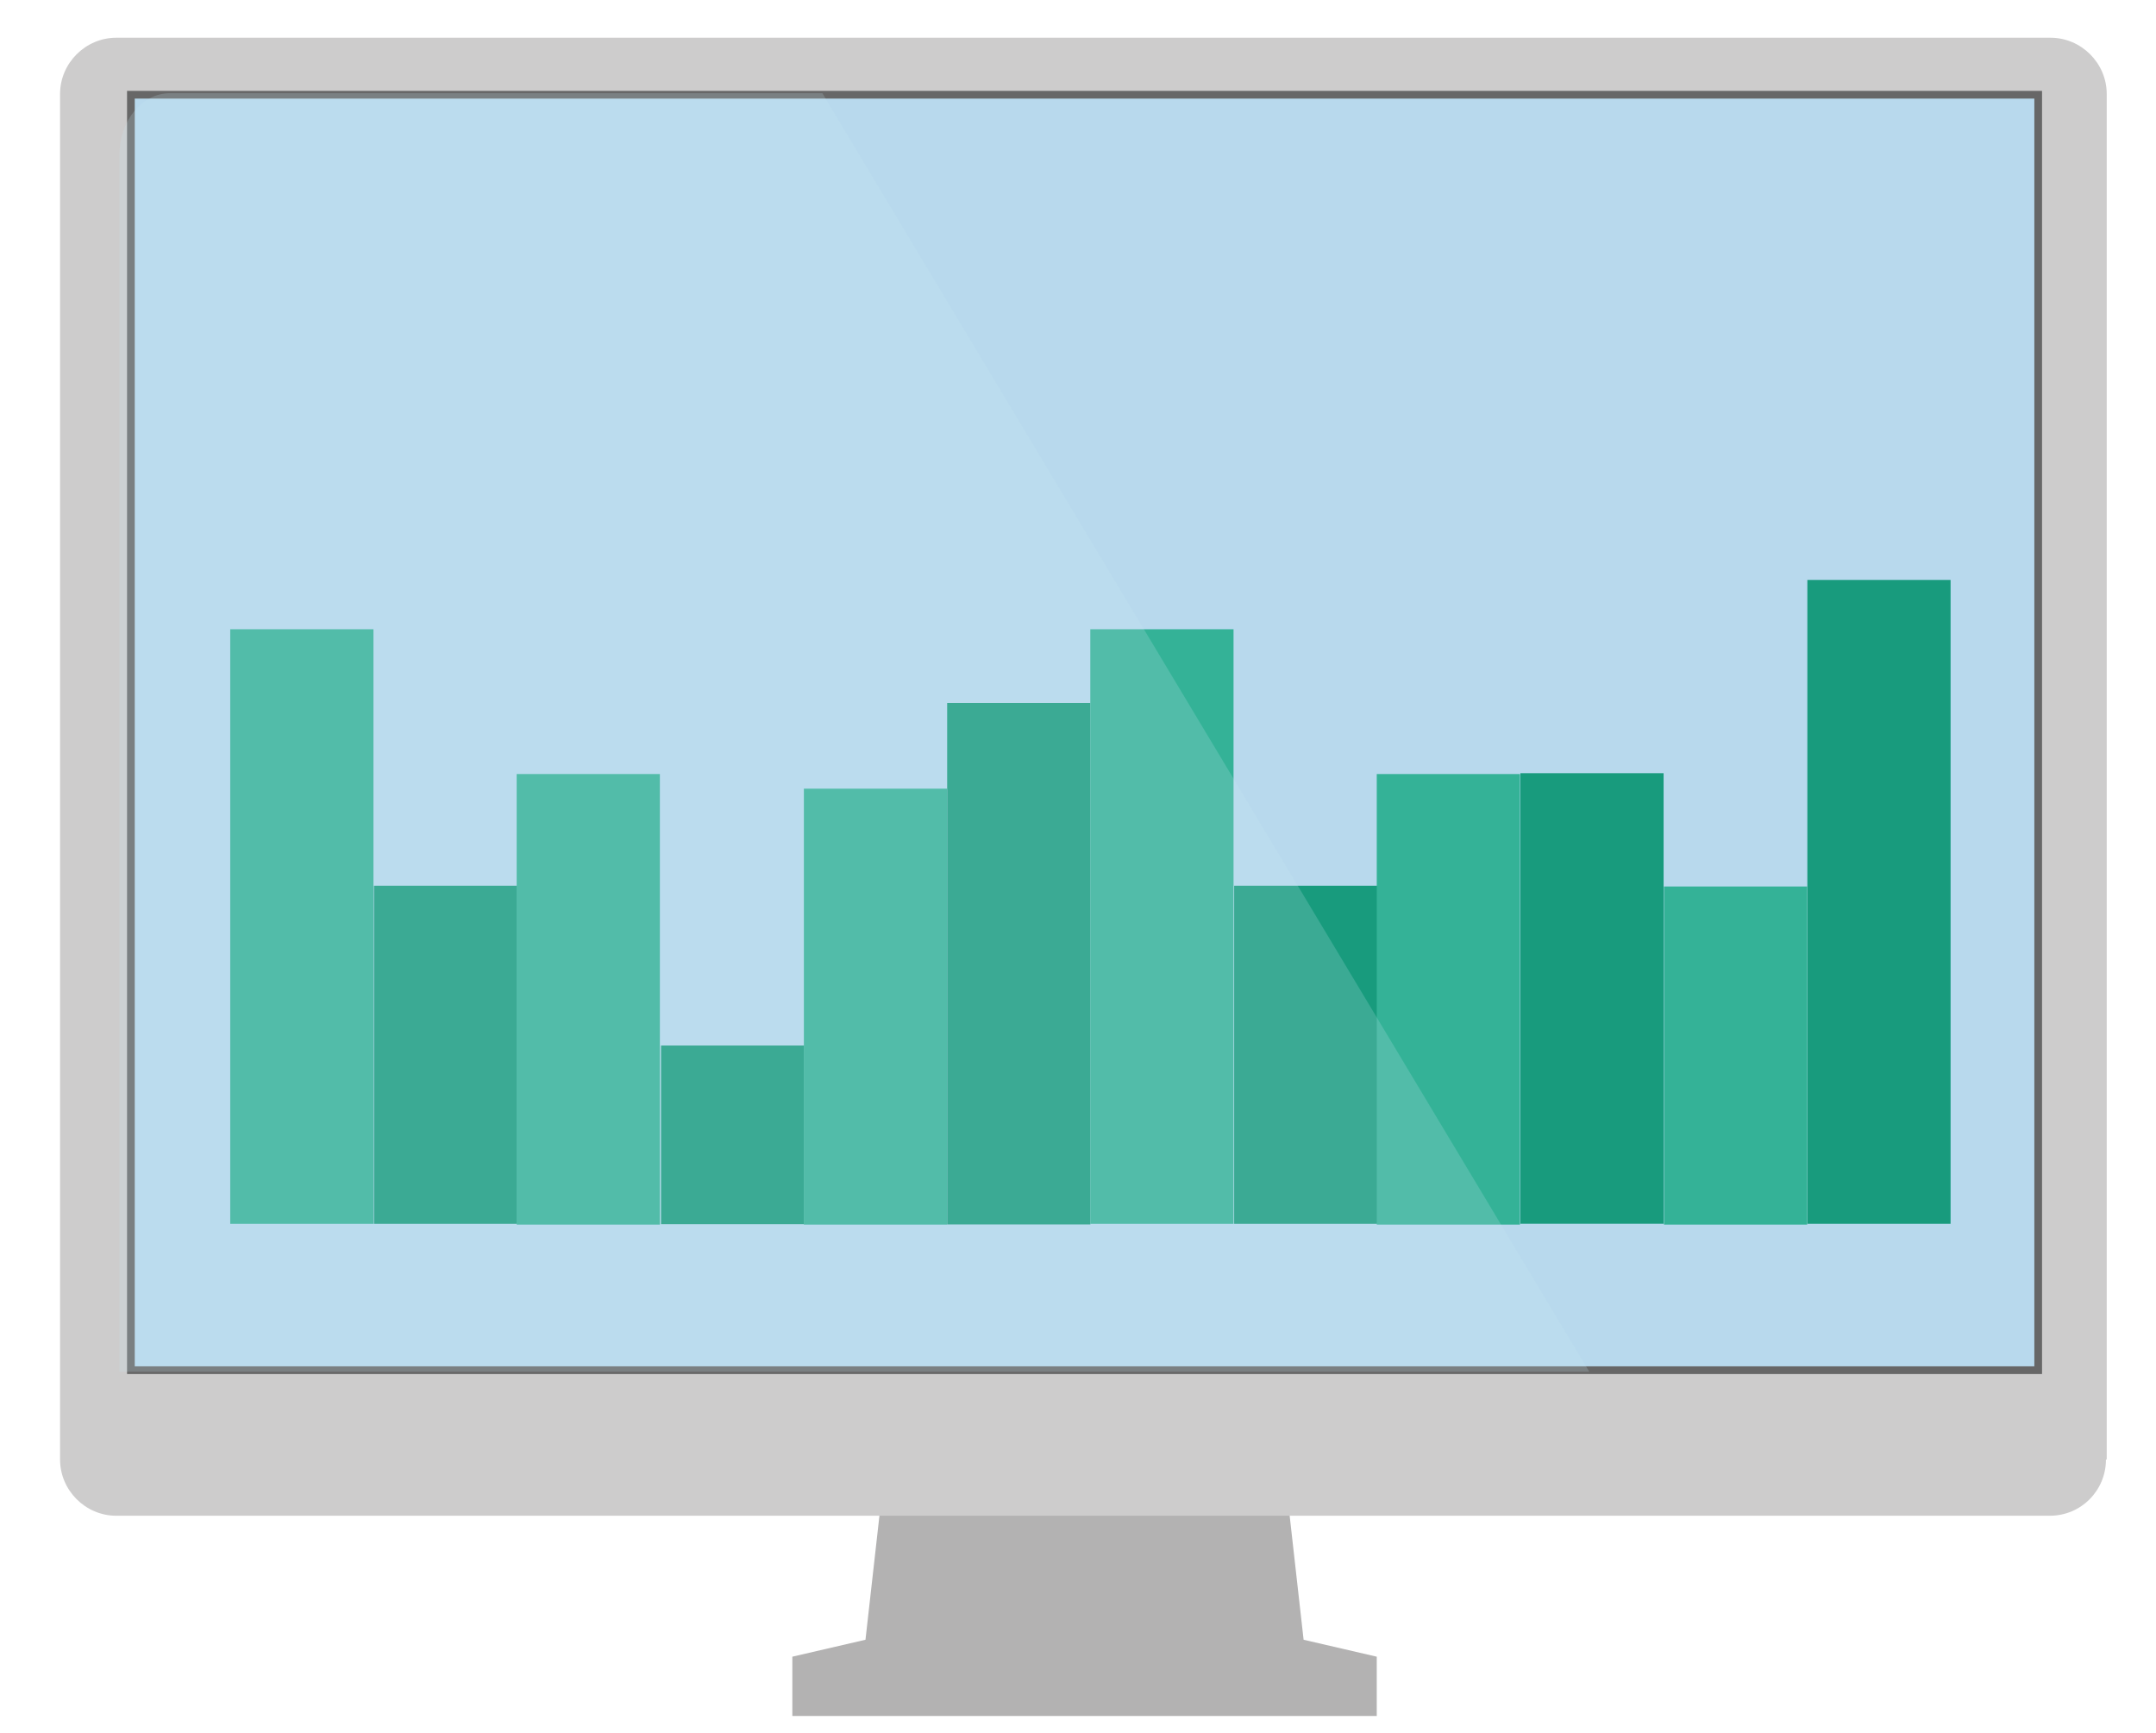
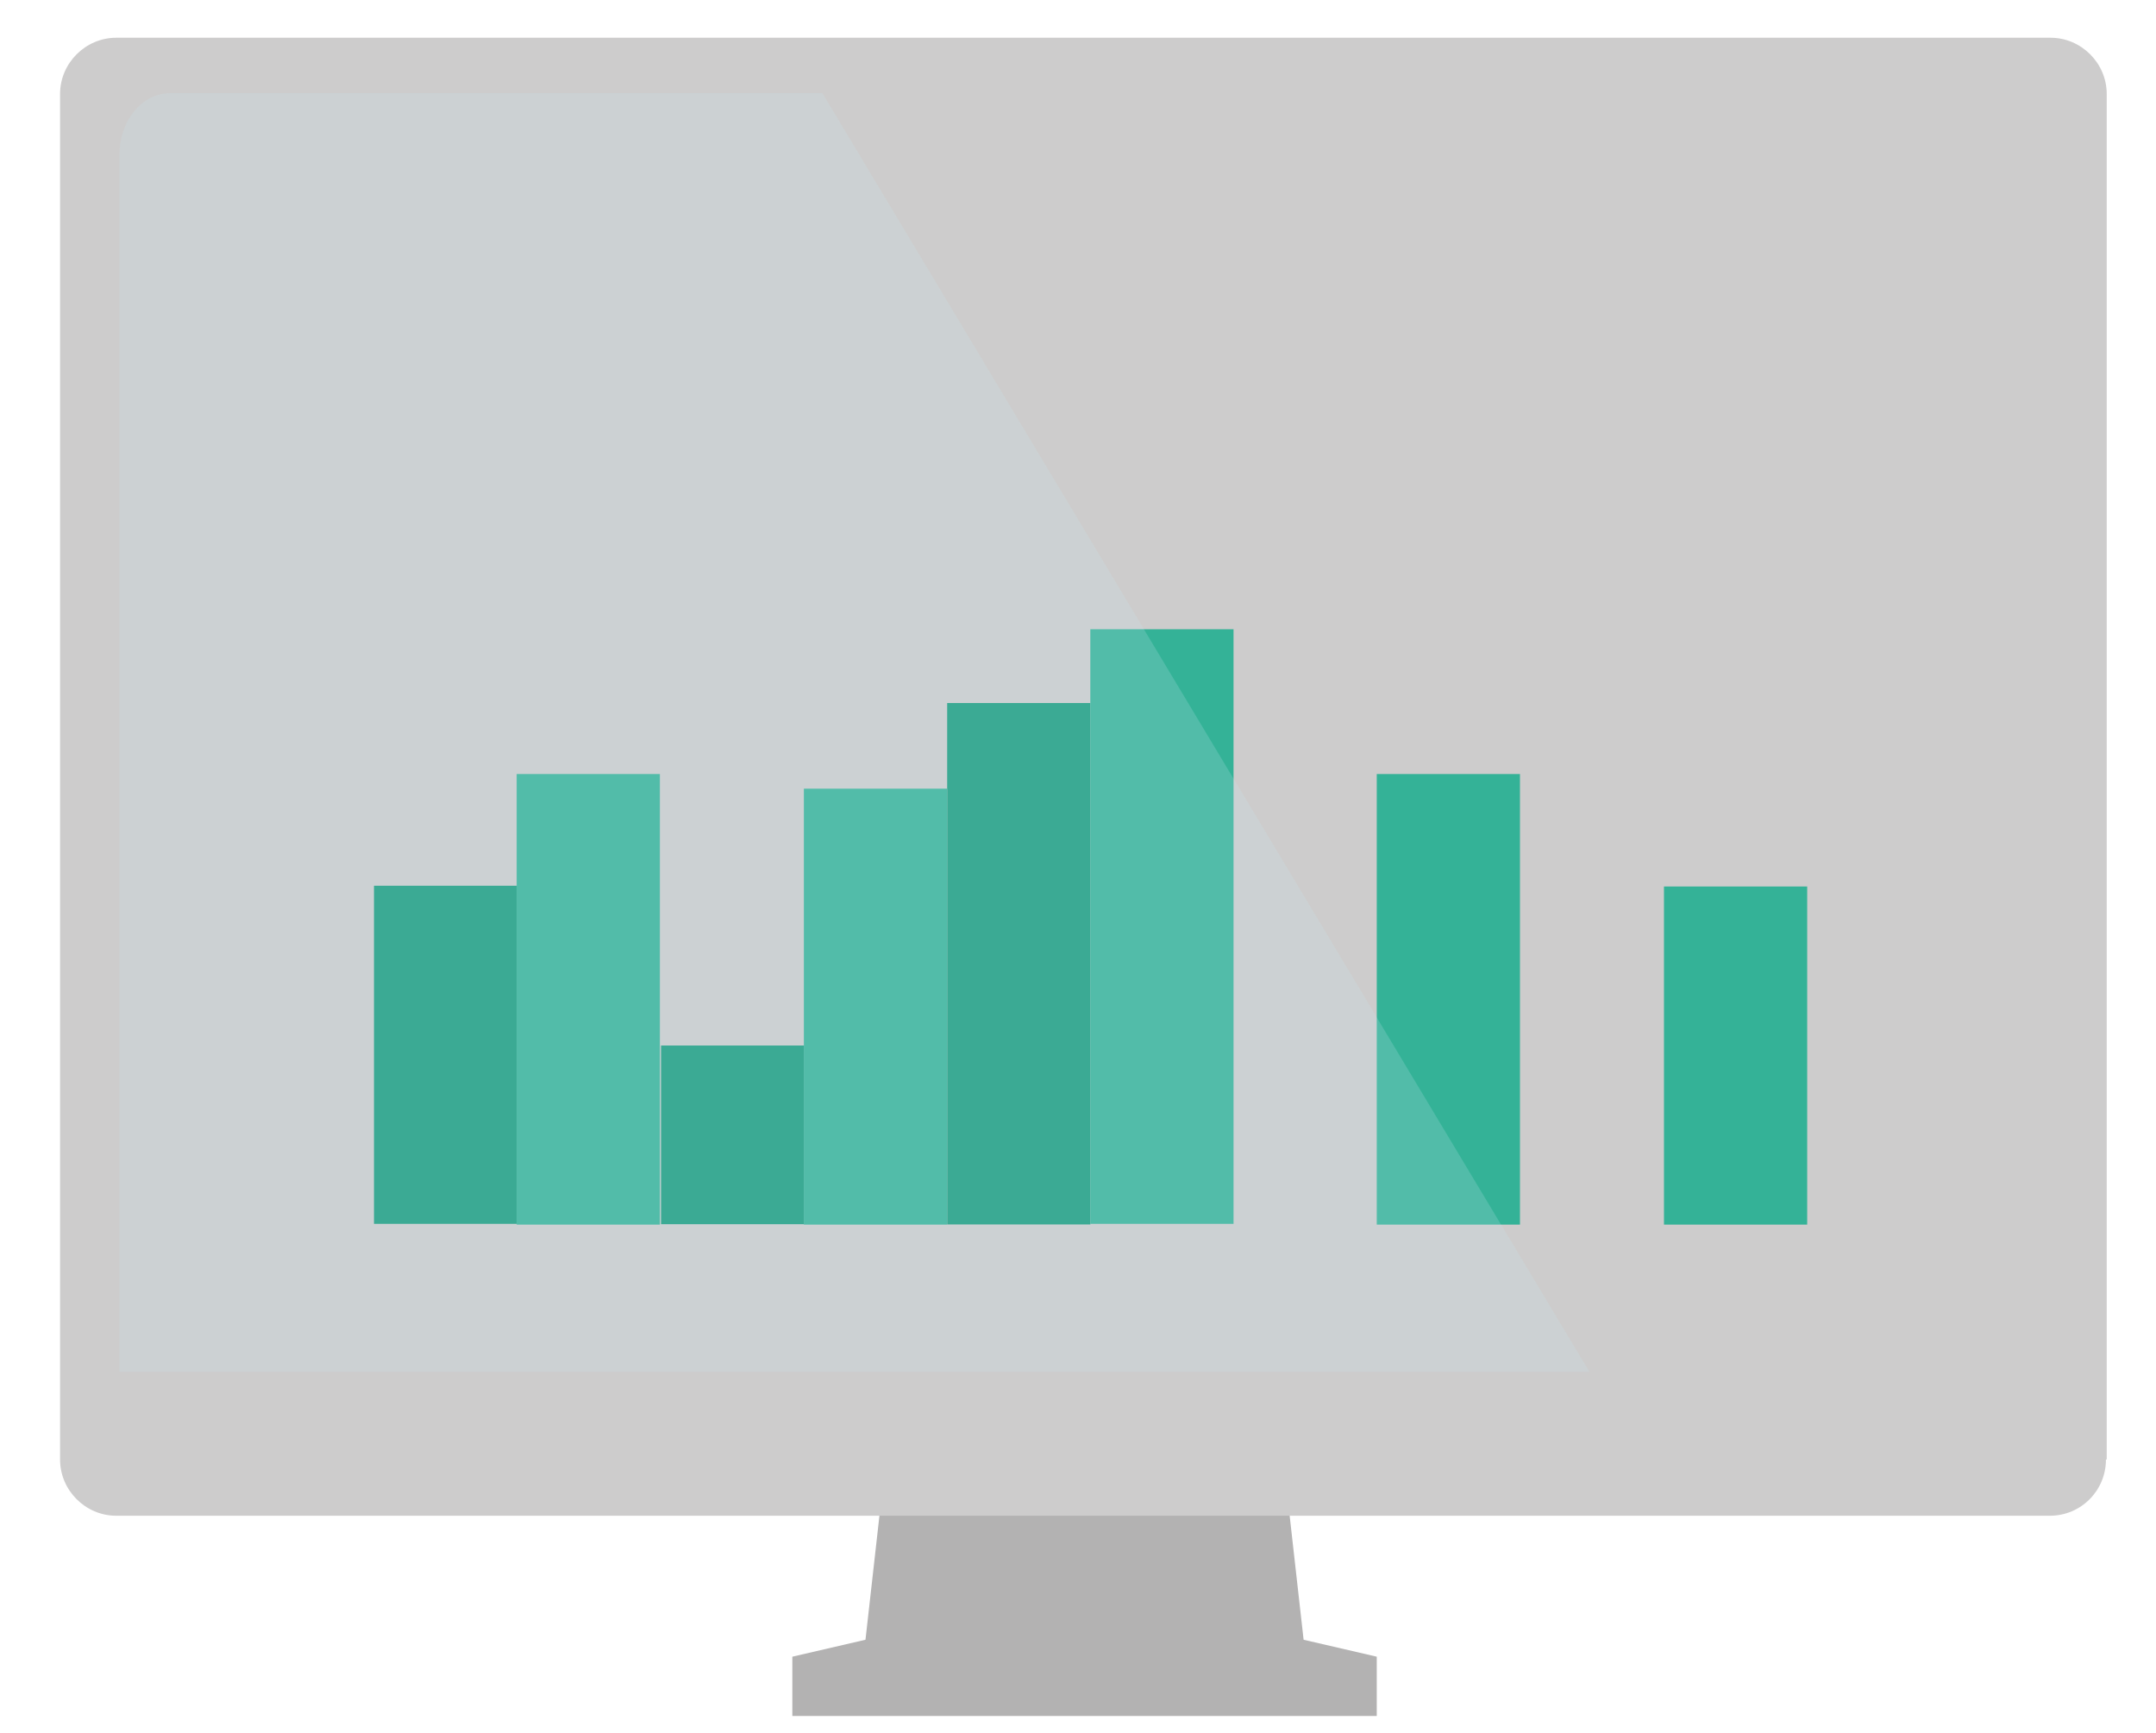
<svg xmlns="http://www.w3.org/2000/svg" version="1.1" id="Lager_1" x="0px" y="0px" viewBox="0 0 280 225" style="enable-background:new 0 0 280 225;" xml:space="preserve">
  <style type="text/css">
	.st0{fill:#B3B2B2;}
	.st1{fill:#CDCCCC;}
	.st2{fill:#B8D9ED;stroke:#676767;stroke-miterlimit:10;}
	.st3{fill:#189B7D;}
	.st4{fill:#34B297;}
	.st5{opacity:0.2;fill:#CCE8F1;}
</style>
  <g>
    <polygon class="st0" points="169.3,212.9 166.7,189.8 141.4,182 141.4,181.7 140.9,181.9 140.3,181.7 140.3,182 115,189.8    112.4,212.9 102.9,215.1 102.9,222.8 140.3,222.8 141.4,222.8 178.8,222.8 178.8,215.1  " />
    <path class="st1" d="M273.5,189.5c0,4-3.2,7.3-7.3,7.3H15.1c-4,0-7.3-3.3-7.3-7.3V12.2c0-4,3.3-7.3,7.3-7.3h251.2   c4,0,7.3,3.3,7.3,7.3V189.5z" />
    <g>
	</g>
-     <rect x="17" y="12.3" class="st2" width="247.7" height="165.6" />
    <g>
      <rect x="85.8" y="135.7" transform="matrix(-1 -1.224647e-016 1.224647e-016 -1 190.248 294.647)" class="st3" width="18.6" height="23.2" />
      <g>
-         <rect x="29.9" y="81.7" class="st4" width="18.6" height="77.2" />
        <rect x="48.5" y="115.1" transform="matrix(-1 -1.224647e-016 1.224647e-016 -1 115.668 274.001)" class="st3" width="18.6" height="43.9" />
        <rect x="67.1" y="100.5" class="st4" width="18.6" height="58.5" />
        <rect x="123" y="91.2" transform="matrix(-1 -1.224647e-016 1.224647e-016 -1 264.609 250.179)" class="st3" width="18.6" height="67.7" />
        <rect x="104.4" y="102.4" class="st4" width="18.6" height="56.6" />
-         <rect x="234.7" y="75.4" transform="matrix(-1 -1.224647e-016 1.224647e-016 -1 488.022 234.297)" class="st3" width="18.6" height="83.6" />
        <rect x="216.1" y="115.1" class="st4" width="18.6" height="43.9" />
-         <rect x="197.5" y="100.5" transform="matrix(-1 -1.224647e-016 1.224647e-016 -1 413.551 259.39)" class="st3" width="18.6" height="58.5" />
        <rect x="141.6" y="81.7" class="st4" width="18.6" height="77.2" />
-         <rect x="160.2" y="115.1" transform="matrix(-1 -1.224647e-016 1.224647e-016 -1 339.08 274.001)" class="st3" width="18.6" height="43.9" />
        <rect x="178.8" y="100.5" class="st4" width="18.6" height="58.5" />
      </g>
    </g>
    <path class="st5" d="M22.1,12.1h84.7l99.6,166H15.5V20.2C15.5,15.7,18.4,12.1,22.1,12.1z" />
  </g>
  <g>
</g>
  <g>
</g>
  <g>
</g>
  <g>
</g>
  <g>
</g>
  <g>
</g>
</svg>